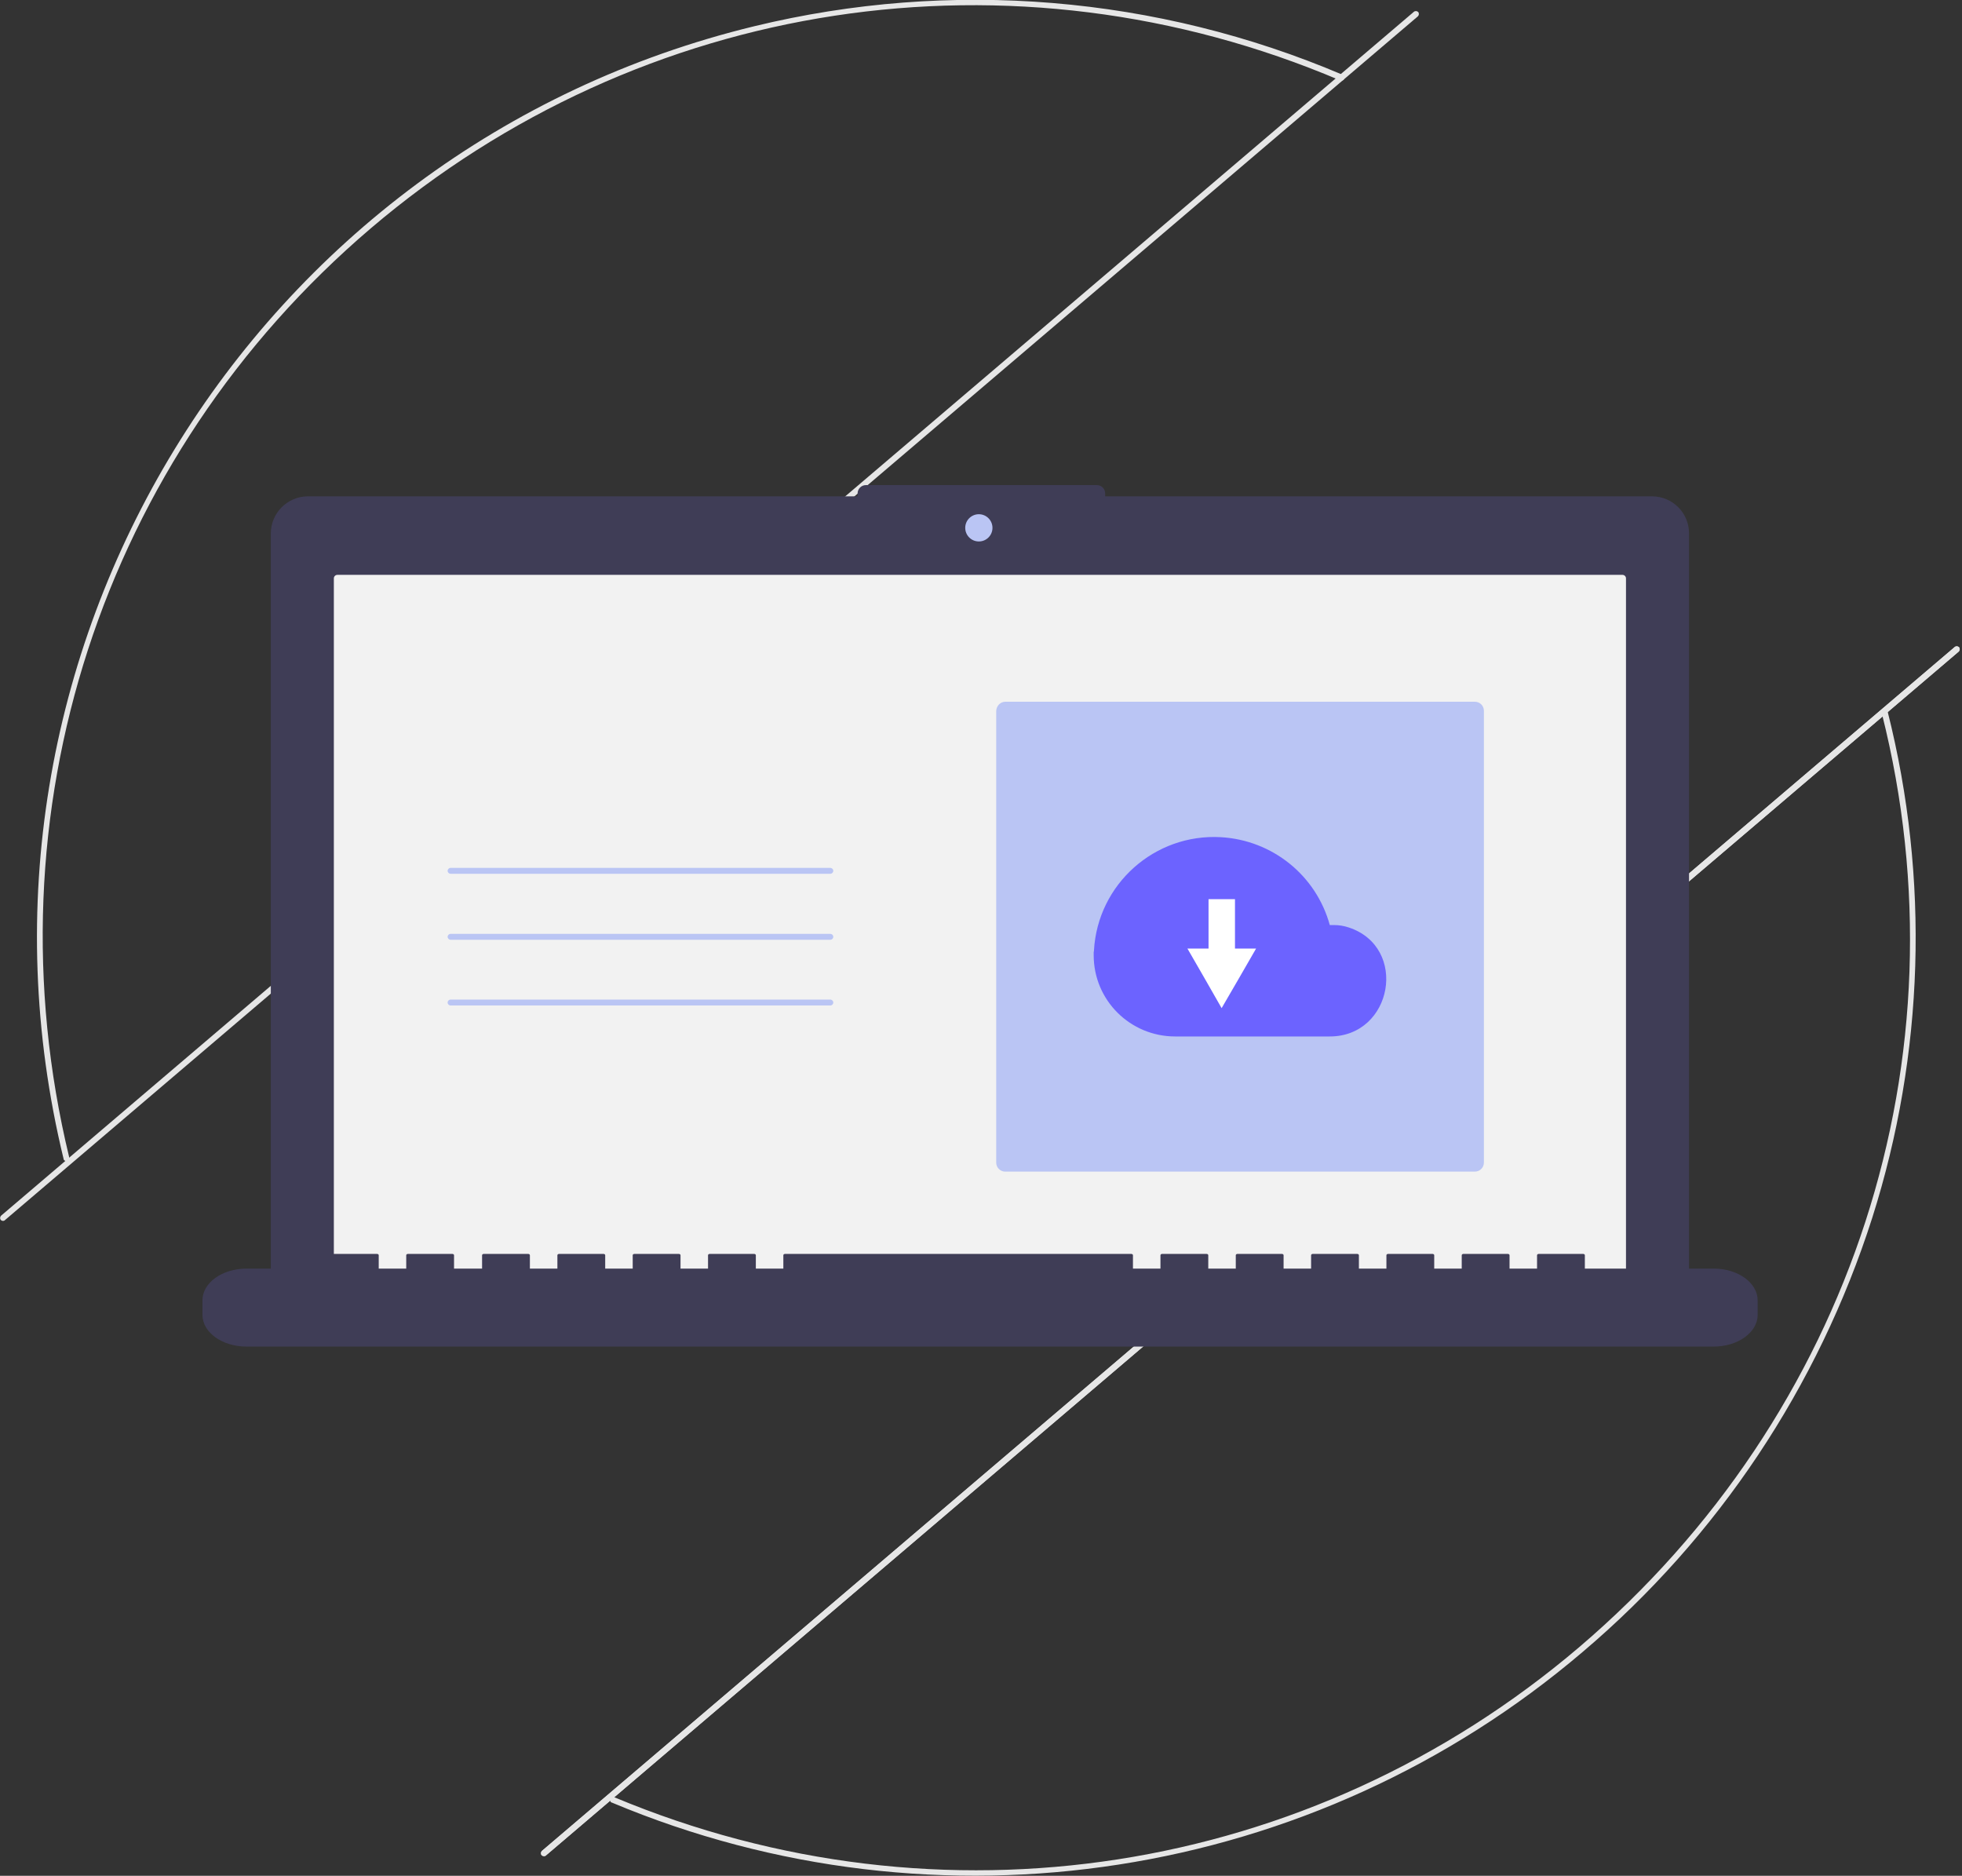
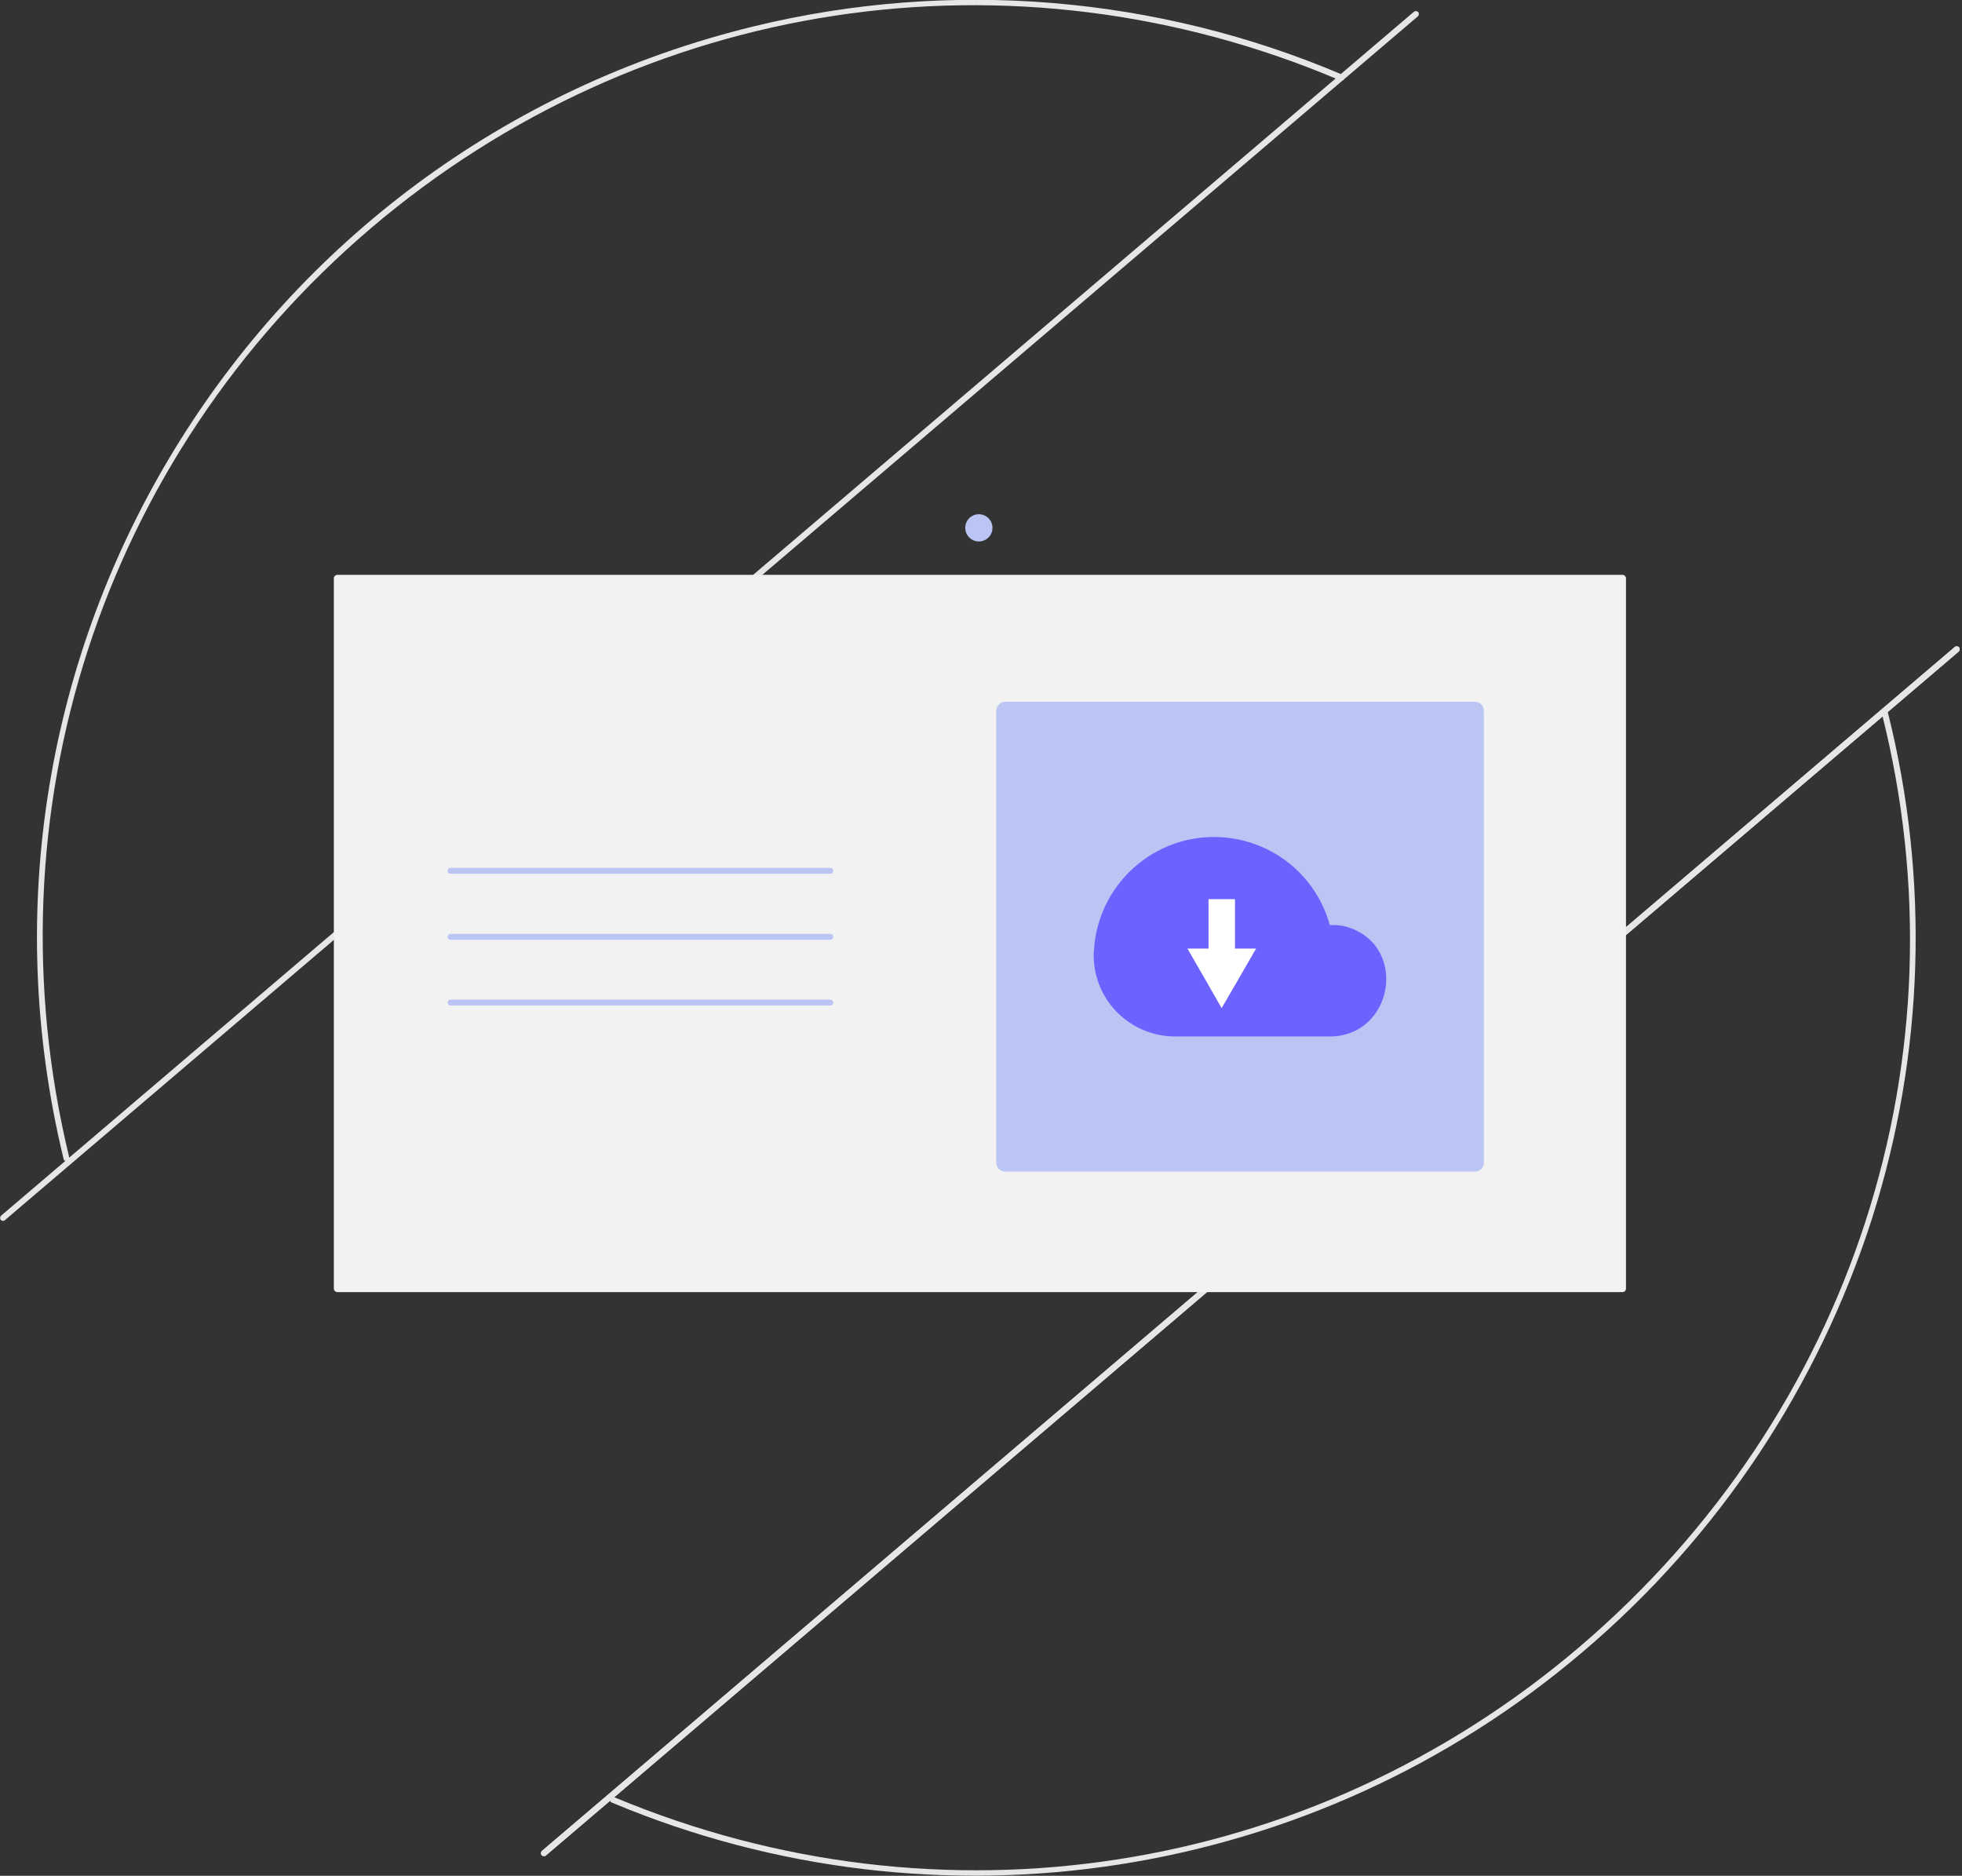
<svg xmlns="http://www.w3.org/2000/svg" width="544" height="520" viewBox="0 0 544 520" fill="none">
  <rect x="0" y="0" width="544" height="520" fill="#333333" stroke="none" />
  <style>
#arrow {
    animation: arrow 1s infinite ease-in-out alternate;
    transform-box: origin;
    transform-origin: center;
}

#outer-circle {
    animation: circles 5s infinite ease-in-out alternate;
    transform-box: origin;
    transform-origin: center;
}

@keyframes arrow {
    from {
        transform: translateY(-10px);
    }
    to {
        transform: translateY(5px);
    }
}

@keyframes circles {
    from {
        transform: rotate(0deg);
    }
    to {
        transform: rotate(90deg);
    }
}

}
  </style>
  <g id="main-drive 2" clip-path="url(#clip0_232:4896)">
    <g id="outer-circle">
      <path id="Vector" d="M17.773 321.612C17.699 321.538 17.625 321.39 17.625 321.242C-16.217 181.652 69.61 41.099 209.2 7.257C263.555 -5.924 320.798 -1.185 372.265 20.735C372.709 20.883 372.857 21.401 372.709 21.846C372.561 22.29 372.043 22.438 371.598 22.29C280.883 -16.292 177.876 -0.592 102.786 63.315C28.215 126.853 -3.85 225.491 19.18 320.798C19.254 321.242 19.032 321.686 18.588 321.834C18.291 321.908 17.995 321.834 17.773 321.612Z" fill="#E6E6E6" />
      <path id="Vector_2" d="M169.359 499.561C169.063 499.191 169.137 498.673 169.434 498.377C169.656 498.154 170.026 498.154 170.322 498.228C260.741 536.07 363.23 520.148 437.876 456.611C513.558 392.111 545.771 292.954 521.778 197.795C521.629 197.351 521.926 196.907 522.37 196.759C522.814 196.611 523.259 196.907 523.407 197.351C535.033 243.56 533.552 292.139 519.112 337.608C504.153 384.409 476.383 426.101 438.912 457.87C364.267 521.481 260.148 537.699 169.656 499.71C169.582 499.71 169.434 499.635 169.359 499.561Z" fill="#E6E6E6" />
      <path id="Vector_3" d="M150.18 514.298C149.884 513.928 149.958 513.409 150.254 513.113L541.994 179.356C542.364 179.06 542.883 179.134 543.179 179.43C543.475 179.801 543.401 180.319 543.105 180.615L151.365 514.372C151.068 514.668 150.476 514.594 150.18 514.298Z" fill="#E6E6E6" />
      <path id="Vector_4" d="M0.222 338.2C-0.074 337.83 -0 337.311 0.296 337.015L392.036 3.258C392.406 2.962 392.925 3.036 393.221 3.332C393.517 3.703 393.443 4.221 393.147 4.517L1.333 338.274C1.036 338.57 0.518 338.496 0.222 338.2Z" fill="#E6E6E6" />
      <path id="Vector_5" d="M150.18 514.298C149.884 513.928 149.958 513.409 150.254 513.113L541.994 179.356C542.364 179.06 542.883 179.134 543.179 179.43C543.475 179.801 543.401 180.319 543.105 180.615L151.365 514.372C151.068 514.668 150.476 514.594 150.18 514.298Z" fill="#E6E6E6" />
    </g>
-     <path id="Vector_6" d="M458.018 137.59H306.431V136.776C306.431 135.517 305.395 134.48 304.136 134.48H240.08C238.821 134.48 237.784 135.517 237.784 136.776V137.59H85.383C79.755 137.59 75.09 142.182 75.09 147.884V355.454C75.09 361.082 79.681 365.748 85.383 365.748H458.018C463.646 365.748 468.311 361.156 468.311 355.454V147.81C468.311 142.182 463.72 137.59 458.018 137.59Z" fill="#3F3D56" />
    <path id="Vector_7" d="M93.529 159.362C93.011 159.362 92.566 159.806 92.566 160.325V357.232C92.566 357.75 93.011 358.194 93.529 358.194H449.872C450.39 358.194 450.835 357.75 450.835 357.232V160.325C450.835 159.806 450.39 159.362 449.872 159.362H93.529Z" fill="#F2F2F2" />
    <path id="Vector_8" d="M271.405 150.105C273.49 150.105 275.181 148.415 275.181 146.329C275.181 144.243 273.49 142.552 271.405 142.552C269.319 142.552 267.628 144.243 267.628 146.329C267.628 148.415 269.319 150.105 271.405 150.105Z" fill="#BAC5F4" />
-     <path id="Vector_9" d="M475.124 351.678H439.43V347.975C439.43 347.753 439.208 347.605 438.912 347.605H426.693C426.397 347.605 426.175 347.753 426.175 347.975V351.678H418.547V347.975C418.547 347.753 418.325 347.605 418.029 347.605H405.81C405.514 347.605 405.292 347.753 405.292 347.975V351.678H397.664V347.975C397.664 347.753 397.442 347.605 397.146 347.605H384.927C384.631 347.605 384.409 347.753 384.409 347.975V351.678H376.781V347.975C376.781 347.753 376.559 347.605 376.263 347.605H364.044C363.748 347.605 363.526 347.753 363.526 347.975V351.678H355.898V347.975C355.898 347.753 355.676 347.605 355.38 347.605H343.161C342.865 347.605 342.643 347.753 342.643 347.975V351.678H335.015V347.975C335.015 347.753 334.793 347.605 334.497 347.605H322.278C321.982 347.605 321.76 347.753 321.76 347.975V351.678H314.132V347.975C314.132 347.753 313.91 347.605 313.614 347.605H217.715C217.419 347.605 217.197 347.753 217.197 347.975V351.678H209.57V347.975C209.57 347.753 209.347 347.605 209.051 347.605H196.832C196.536 347.605 196.314 347.753 196.314 347.975V351.678H188.687V347.975C188.687 347.753 188.464 347.605 188.168 347.605H175.95C175.653 347.605 175.431 347.753 175.431 347.975V351.678H167.804V347.975C167.804 347.753 167.582 347.605 167.285 347.605H155.067C154.77 347.605 154.548 347.753 154.548 347.975V351.678H146.921V347.975C146.921 347.753 146.699 347.605 146.402 347.605H134.184C133.887 347.605 133.665 347.753 133.665 347.975V351.678H125.89V347.975C125.89 347.753 125.668 347.605 125.371 347.605H113.153C112.856 347.605 112.634 347.753 112.634 347.975V351.678H105.007V347.975C105.007 347.753 104.785 347.605 104.488 347.605H92.27C91.974 347.605 91.751 347.753 91.751 347.975V351.678H68.351C61.612 351.678 56.132 355.602 56.132 360.49V364.489C56.132 369.376 61.612 373.301 68.351 373.301H475.124C481.862 373.301 487.342 369.376 487.342 364.489V360.49C487.342 355.602 481.862 351.678 475.124 351.678Z" fill="#3F3D56" />
    <g id="lines">
      <path id="Vector_10" d="M230.23 242.227H124.927C124.483 242.227 124.112 241.857 124.112 241.413C124.112 240.968 124.483 240.598 124.927 240.598H230.23C230.675 240.598 231.045 240.968 231.045 241.413C231.045 241.857 230.675 242.227 230.23 242.227Z" fill="#BAC5F4" />
      <path id="Vector_11" d="M230.23 260.518H124.927C124.483 260.518 124.112 260.148 124.112 259.704C124.112 259.259 124.483 258.889 124.927 258.889H230.23C230.675 258.889 231.045 259.259 231.045 259.704C231.045 260.148 230.675 260.518 230.23 260.518Z" fill="#BAC5F4" />
      <path id="Vector_12" d="M230.23 278.735H124.927C124.483 278.735 124.112 278.365 124.112 277.921C124.112 277.477 124.483 277.106 124.927 277.106H230.23C230.675 277.106 231.045 277.477 231.045 277.921C231.045 278.365 230.675 278.735 230.23 278.735Z" fill="#BAC5F4" />
    </g>
    <path id="Vector_13" d="M278.736 194.537H408.921C410.328 194.537 411.438 195.648 411.438 197.055V322.279C411.438 323.686 410.328 324.796 408.921 324.796H278.736C277.329 324.796 276.218 323.686 276.218 322.279V197.055C276.292 195.648 277.403 194.537 278.736 194.537Z" fill="#BAC5F4" />
    <path id="Vector_14" d="M303.321 263.48C304.358 245.115 320.131 231.045 338.496 232.082C352.789 232.897 364.933 242.672 368.71 256.445C369.08 256.445 369.524 256.445 369.895 256.445C371.302 256.445 372.635 256.668 373.968 257.112C390.556 262.592 386.186 287.326 368.71 287.326H325.833C313.392 287.326 303.247 277.328 303.247 264.813C303.247 264.517 303.247 264.221 303.247 263.925C303.321 263.777 303.321 263.629 303.321 263.48Z" fill="#6C63FF" />
    <path id="arrow" d="M342.421 262.962V249.262H335.089V262.962H329.239L333.979 271.182L338.718 279.476L343.532 271.182L348.271 262.962H342.421Z" fill="white" />
  </g>
  <defs>
    <clipPath id="clip0_232:4896">
      <rect width="543.475" height="520" fill="white" />
    </clipPath>
  </defs>
</svg>